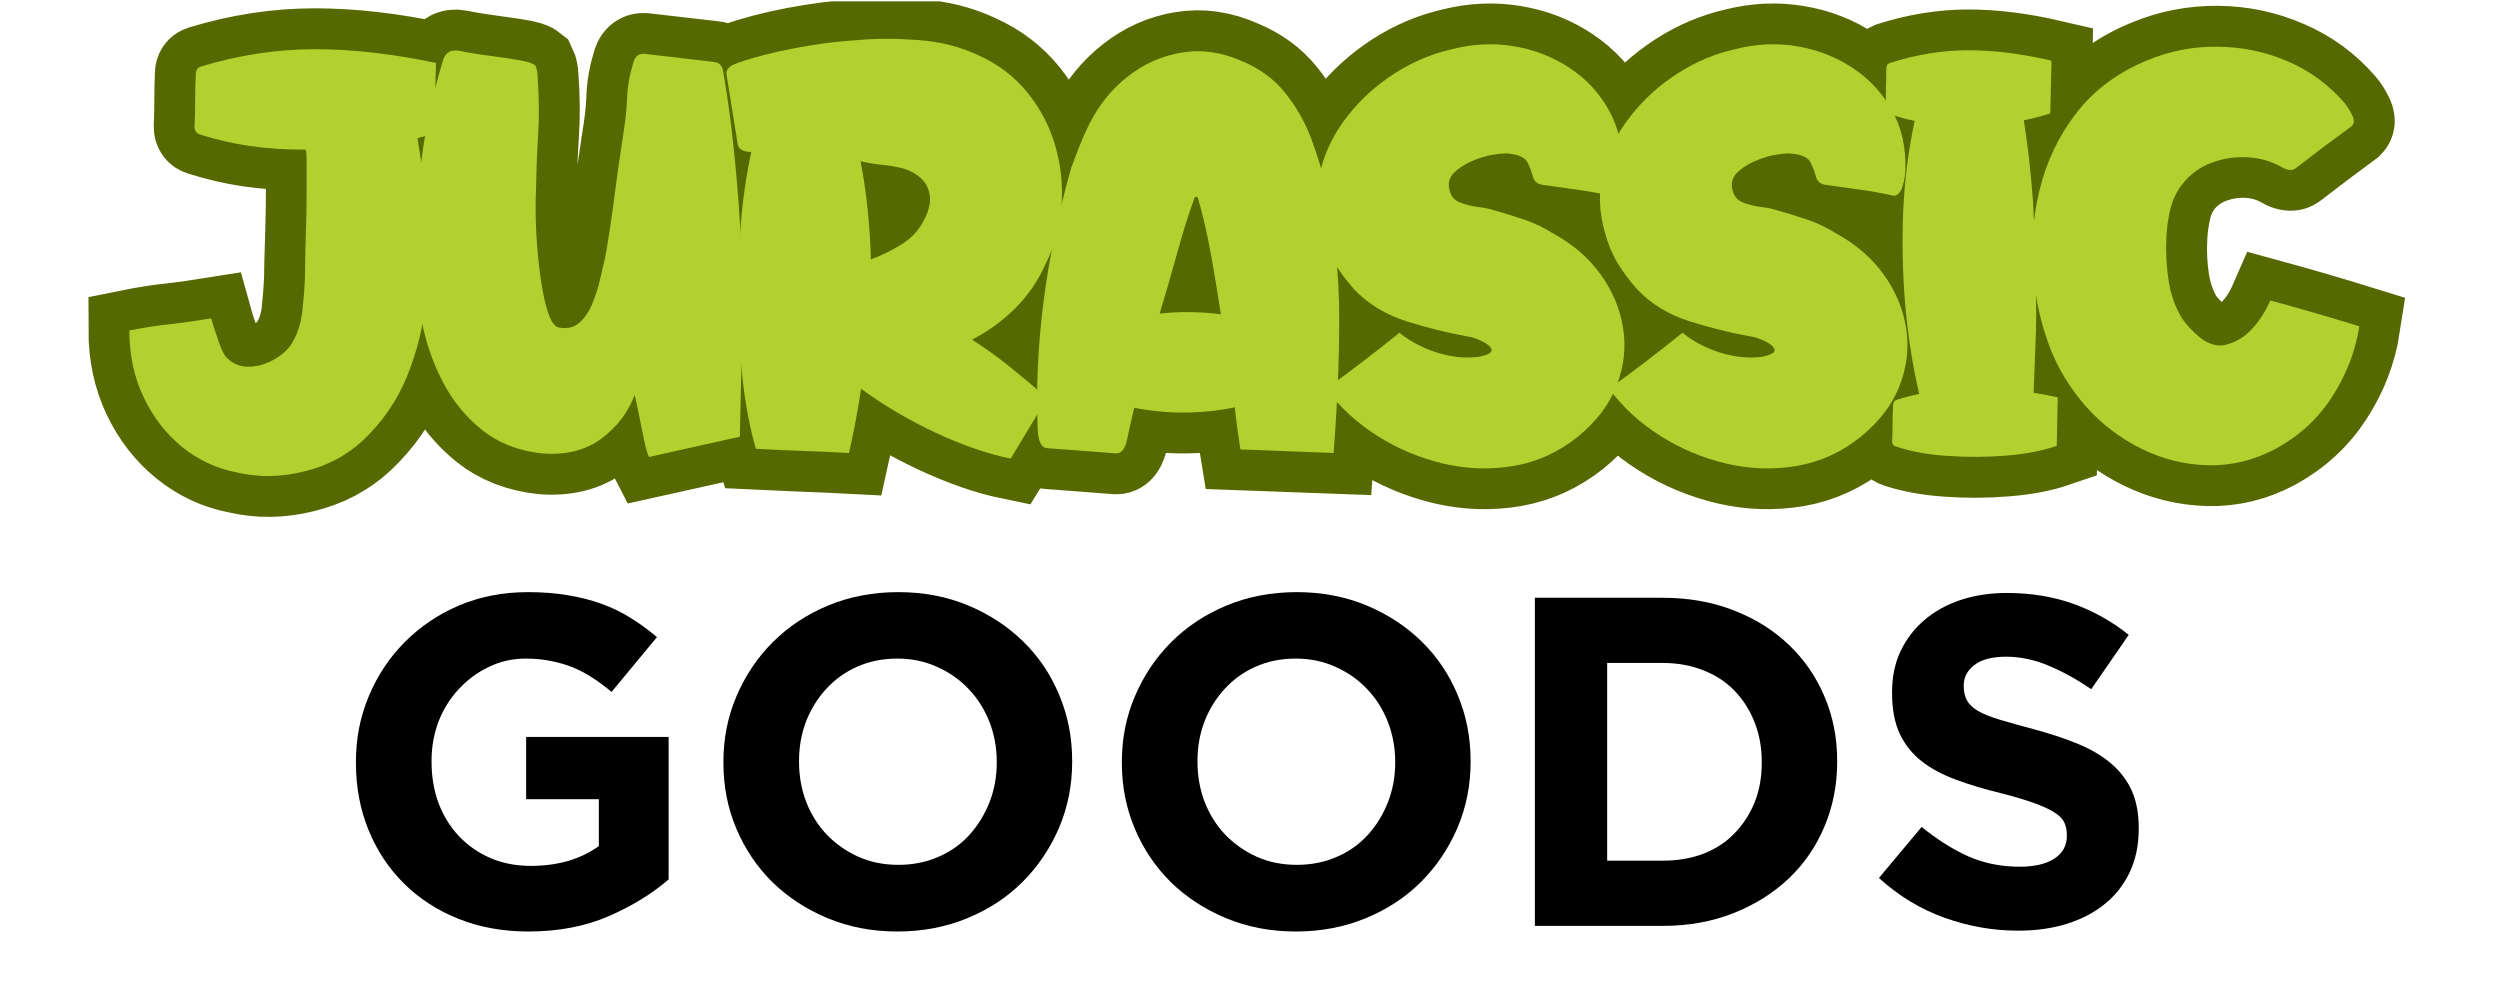
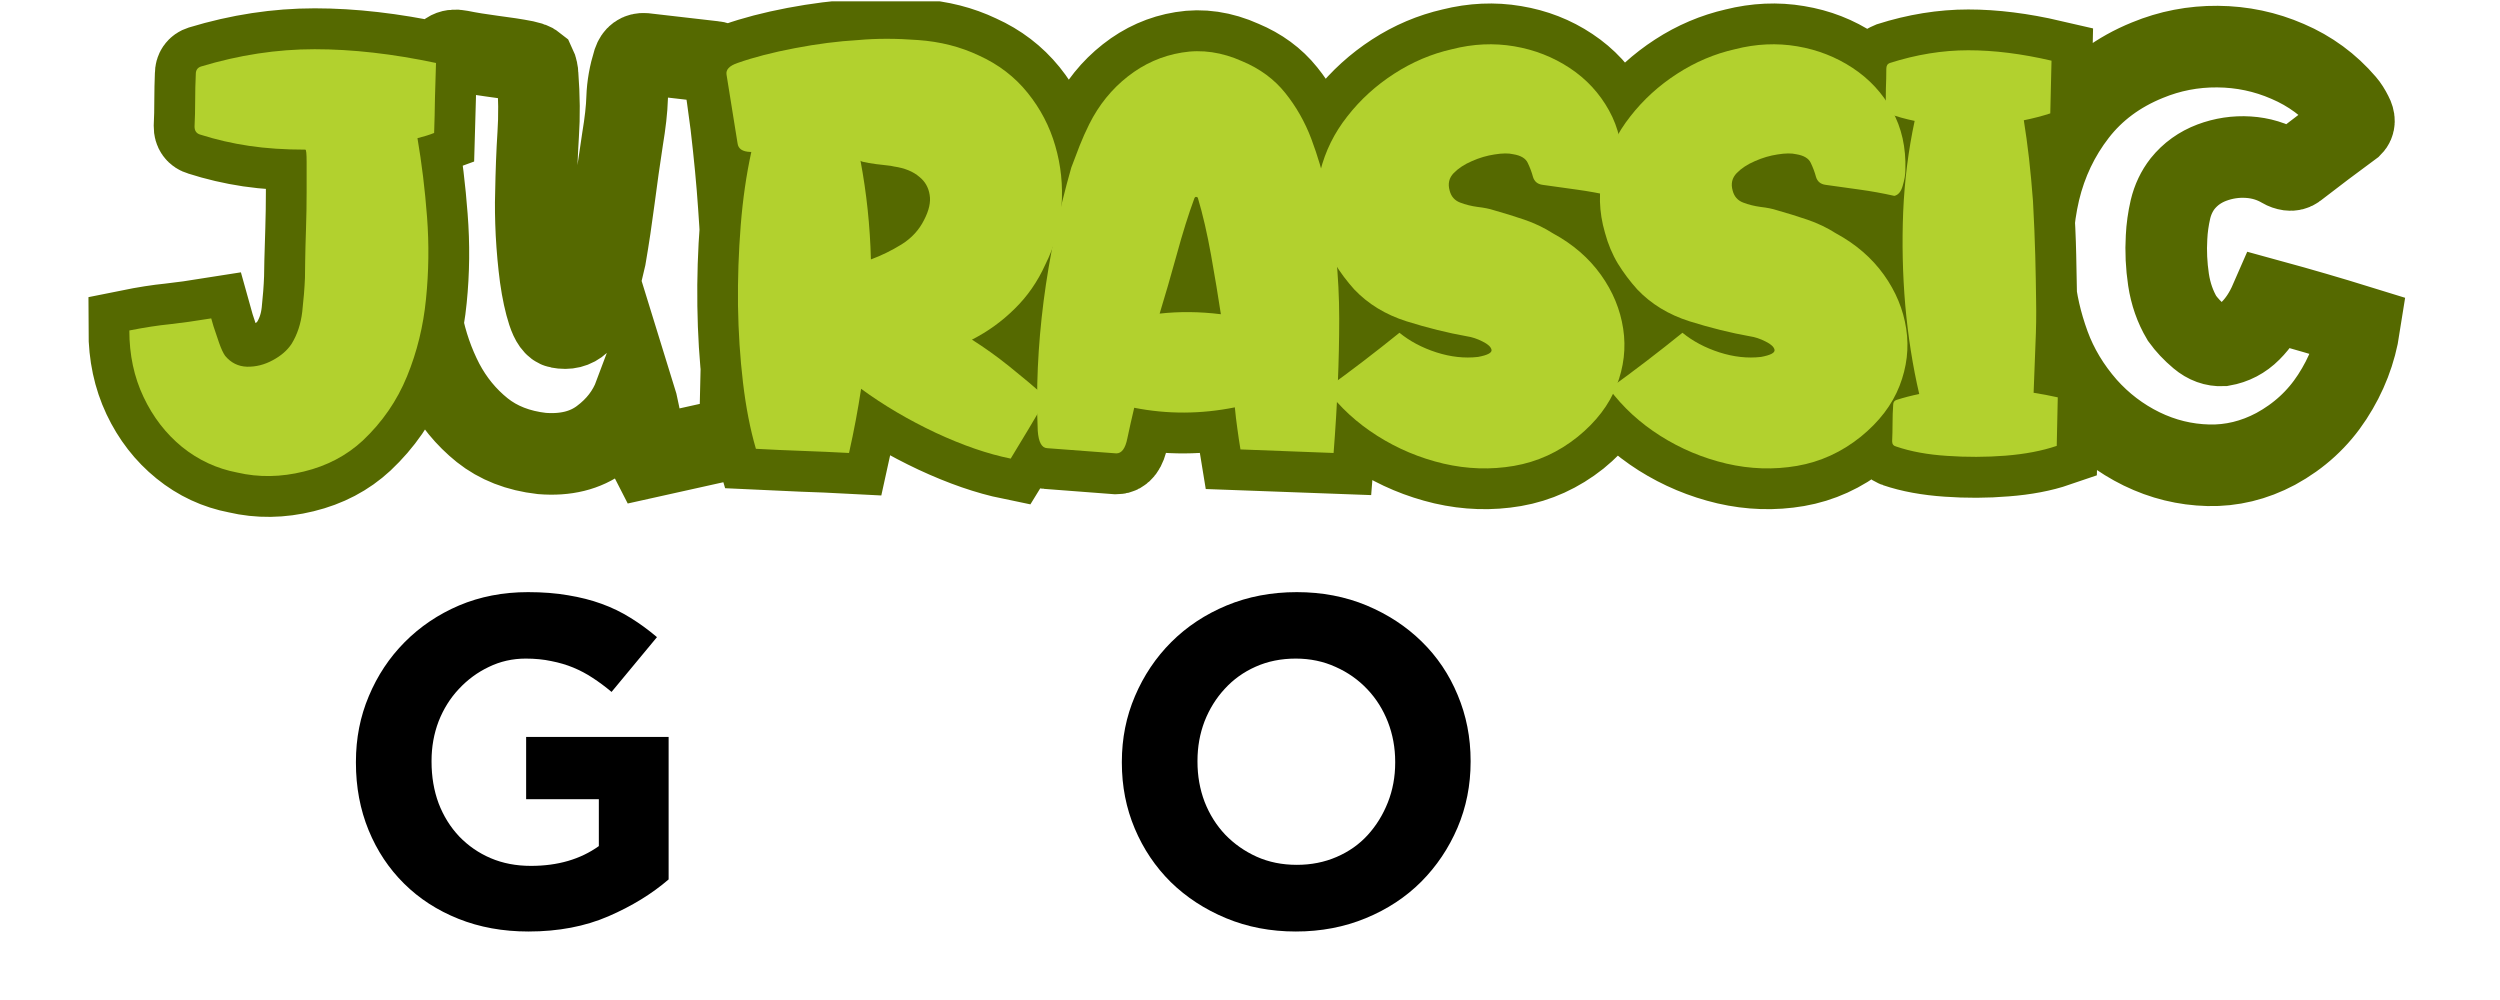
<svg xmlns="http://www.w3.org/2000/svg" version="1.0" preserveAspectRatio="xMidYMid meet" height="100" viewBox="0 0 187.5 75" zoomAndPan="magnify" width="250">
  <defs>
    <g />
    <clipPath id="75a7ca7881">
      <path clip-rule="nonzero" d="M 0 0.102 L 187 0.102 L 187 71 L 0 71 Z M 0 0.102" />
    </clipPath>
  </defs>
  <g clip-path="url(#75a7ca7881)">
    <path stroke-miterlimit="4" stroke-opacity="1" stroke-width="1.695" stroke="#556900" d="M 1.391 1.996 C 2.184 1.755 2.972 1.635 3.756 1.635 C 4.539 1.635 5.379 1.732 6.276 1.923 C 6.267 2.163 6.262 2.406 6.258 2.649 C 6.254 2.894 6.248 3.136 6.24 3.376 C 6.136 3.415 6.021 3.451 5.892 3.485 C 5.979 4.004 6.045 4.549 6.088 5.122 C 6.133 5.694 6.127 6.262 6.07 6.827 C 6.015 7.39 5.884 7.925 5.674 8.435 C 5.468 8.944 5.16 9.388 4.752 9.772 C 4.416 10.084 4.01 10.297 3.533 10.413 C 3.059 10.53 2.597 10.537 2.148 10.431 C 1.723 10.35 1.342 10.173 1.002 9.897 C 0.662 9.622 0.394 9.276 0.197 8.86 C 0.001 8.444 -0.097 7.984 -0.097 7.481 C 0.224 7.416 0.504 7.373 0.744 7.349 C 0.984 7.323 1.272 7.283 1.609 7.229 C 1.609 7.229 1.624 7.283 1.655 7.39 C 1.689 7.497 1.727 7.613 1.77 7.738 C 1.814 7.862 1.857 7.951 1.896 8.008 C 2.017 8.153 2.169 8.226 2.352 8.231 C 2.536 8.234 2.714 8.191 2.886 8.099 C 3.058 8.007 3.188 7.893 3.275 7.756 C 3.396 7.564 3.471 7.342 3.498 7.091 C 3.525 6.839 3.543 6.604 3.551 6.388 C 3.551 6.349 3.552 6.235 3.557 6.048 C 3.562 5.859 3.57 5.634 3.577 5.374 C 3.585 5.114 3.589 4.859 3.589 4.607 C 3.589 4.355 3.589 4.145 3.589 3.977 C 3.589 3.808 3.581 3.725 3.565 3.725 C 3.131 3.725 2.741 3.699 2.393 3.648 C 2.046 3.596 1.708 3.517 1.379 3.411 C 1.299 3.388 1.259 3.332 1.259 3.244 C 1.268 3.068 1.271 2.888 1.271 2.705 C 1.271 2.519 1.276 2.335 1.283 2.151 C 1.283 2.071 1.32 2.019 1.391 1.996 Z M 12.239 2.081 C 12.273 2.256 12.303 2.442 12.33 2.637 C 12.357 2.833 12.383 3.024 12.407 3.209 C 12.479 3.824 12.533 4.386 12.567 4.893 C 12.605 5.401 12.628 5.898 12.635 6.381 C 12.643 6.866 12.641 7.375 12.629 7.908 C 12.618 8.439 12.604 9.034 12.588 9.689 L 10.705 10.108 C 10.671 10.044 10.637 9.924 10.602 9.748 C 10.566 9.572 10.531 9.395 10.494 9.215 C 10.458 9.035 10.428 8.905 10.403 8.825 C 10.268 9.185 10.036 9.486 9.708 9.73 C 9.38 9.975 8.968 10.076 8.473 10.036 C 7.983 9.98 7.571 9.819 7.236 9.552 C 6.9 9.282 6.63 8.952 6.424 8.562 C 6.221 8.169 6.076 7.751 5.988 7.308 C 5.899 6.862 5.856 6.428 5.856 6.004 C 5.848 5.309 5.889 4.617 5.976 3.929 C 6.064 3.24 6.208 2.567 6.407 1.911 C 6.456 1.712 6.576 1.632 6.767 1.671 C 6.968 1.712 7.195 1.749 7.447 1.782 C 7.699 1.814 7.924 1.848 8.123 1.887 C 8.164 1.896 8.202 1.906 8.238 1.917 C 8.275 1.928 8.309 1.947 8.341 1.973 C 8.356 2.004 8.368 2.038 8.375 2.076 C 8.383 2.11 8.387 2.144 8.387 2.175 C 8.421 2.624 8.424 3.035 8.399 3.408 C 8.375 3.779 8.36 4.189 8.352 4.636 C 8.344 4.876 8.348 5.152 8.363 5.465 C 8.38 5.775 8.407 6.077 8.446 6.371 C 8.487 6.662 8.54 6.905 8.604 7.102 C 8.668 7.298 8.744 7.403 8.833 7.419 C 9.008 7.453 9.152 7.417 9.264 7.313 C 9.376 7.208 9.466 7.07 9.533 6.897 C 9.601 6.725 9.654 6.553 9.694 6.381 C 9.734 6.21 9.768 6.069 9.794 5.957 C 9.864 5.549 9.925 5.14 9.978 4.732 C 10.031 4.324 10.088 3.916 10.151 3.508 C 10.207 3.172 10.24 2.884 10.247 2.644 C 10.255 2.404 10.299 2.156 10.379 1.899 C 10.42 1.78 10.496 1.725 10.608 1.733 L 12.049 1.899 C 12.153 1.907 12.217 1.967 12.239 2.081 Z M 18.937 6.112 C 18.776 6.464 18.564 6.77 18.3 7.03 C 18.037 7.289 17.741 7.502 17.413 7.671 C 17.677 7.839 17.937 8.025 18.192 8.231 C 18.449 8.434 18.708 8.652 18.971 8.884 C 18.845 9.101 18.719 9.314 18.594 9.523 C 18.47 9.729 18.345 9.936 18.216 10.144 C 17.743 10.047 17.225 9.868 16.66 9.605 C 16.098 9.341 15.58 9.037 15.107 8.694 C 15.043 9.117 14.959 9.561 14.856 10.024 C 14.536 10.007 14.213 9.994 13.889 9.983 C 13.566 9.971 13.245 9.957 12.924 9.941 C 12.803 9.534 12.713 9.074 12.653 8.562 C 12.593 8.048 12.561 7.513 12.553 6.959 C 12.545 6.402 12.563 5.851 12.605 5.304 C 12.651 4.755 12.724 4.244 12.828 3.771 C 12.82 3.771 12.814 3.771 12.811 3.771 C 12.806 3.771 12.804 3.771 12.804 3.771 C 12.644 3.764 12.556 3.704 12.541 3.593 L 12.313 2.163 C 12.297 2.059 12.374 1.979 12.541 1.923 C 12.877 1.804 13.274 1.7 13.734 1.612 C 14.195 1.525 14.633 1.469 15.049 1.446 C 15.424 1.412 15.838 1.412 16.294 1.446 C 16.751 1.476 17.172 1.584 17.557 1.767 C 17.965 1.951 18.302 2.209 18.571 2.541 C 18.838 2.873 19.03 3.241 19.144 3.646 C 19.261 4.049 19.303 4.466 19.271 4.893 C 19.24 5.321 19.128 5.728 18.937 6.112 Z M 16.32 4.287 C 16.191 4.176 16.016 4.105 15.793 4.073 C 15.767 4.063 15.699 4.053 15.587 4.041 C 15.477 4.029 15.368 4.016 15.263 4 C 15.159 3.984 15.104 3.968 15.096 3.953 C 15.225 4.625 15.296 5.309 15.313 6.004 C 15.527 5.924 15.738 5.821 15.946 5.693 C 16.154 5.564 16.311 5.397 16.417 5.19 C 16.52 4.989 16.559 4.811 16.534 4.66 C 16.51 4.507 16.439 4.383 16.32 4.287 Z M 23.029 1.887 C 23.396 2.04 23.695 2.259 23.923 2.544 C 24.151 2.827 24.331 3.145 24.462 3.496 C 24.595 3.848 24.701 4.204 24.781 4.566 C 24.957 5.476 25.045 6.365 25.045 7.234 C 25.045 8.102 25.005 9.031 24.925 10.024 L 22.991 9.953 C 22.967 9.808 22.946 9.664 22.926 9.519 C 22.907 9.376 22.888 9.227 22.871 9.077 C 22.168 9.22 21.473 9.224 20.785 9.089 C 20.729 9.319 20.681 9.531 20.642 9.725 C 20.601 9.932 20.524 10.036 20.413 10.036 L 18.971 9.926 C 18.86 9.919 18.797 9.8 18.781 9.569 C 18.74 8.705 18.78 7.805 18.899 6.874 C 19.02 5.942 19.211 5.017 19.475 4.097 C 19.532 3.944 19.59 3.792 19.649 3.639 C 19.709 3.488 19.775 3.34 19.848 3.198 C 20.049 2.797 20.317 2.465 20.653 2.201 C 20.989 1.936 21.363 1.769 21.775 1.703 C 22.187 1.635 22.605 1.696 23.029 1.887 Z M 21.313 7.132 C 21.721 7.083 22.144 7.087 22.584 7.143 C 22.527 6.776 22.459 6.367 22.379 5.916 C 22.301 5.463 22.209 5.064 22.104 4.72 C 22.072 4.695 22.049 4.7 22.034 4.732 C 21.912 5.06 21.789 5.451 21.663 5.904 C 21.541 6.355 21.423 6.764 21.313 7.132 Z M 29.486 5.465 C 29.902 5.688 30.233 5.973 30.478 6.323 C 30.727 6.671 30.881 7.045 30.941 7.445 C 31.002 7.843 30.957 8.239 30.804 8.632 C 30.651 9.025 30.384 9.377 30.001 9.689 C 29.601 10.007 29.158 10.209 28.674 10.293 C 28.19 10.376 27.702 10.361 27.209 10.247 C 26.717 10.131 26.259 9.939 25.835 9.672 C 25.411 9.403 25.056 9.076 24.769 8.694 C 25.289 8.316 25.796 7.928 26.292 7.527 C 26.509 7.704 26.764 7.84 27.06 7.937 C 27.356 8.034 27.644 8.064 27.925 8.032 C 28.124 7.993 28.217 7.943 28.205 7.882 C 28.194 7.822 28.131 7.763 28.018 7.709 C 27.906 7.653 27.799 7.616 27.695 7.601 C 27.295 7.528 26.877 7.424 26.442 7.29 C 26.006 7.153 25.645 6.932 25.358 6.628 C 25.205 6.46 25.071 6.281 24.953 6.089 C 24.838 5.895 24.749 5.683 24.684 5.453 C 24.557 5.011 24.545 4.583 24.649 4.167 C 24.752 3.751 24.94 3.371 25.211 3.028 C 25.484 2.684 25.809 2.389 26.183 2.146 C 26.561 1.901 26.961 1.732 27.385 1.635 C 27.824 1.525 28.256 1.505 28.68 1.577 C 29.104 1.647 29.487 1.796 29.831 2.026 C 30.175 2.254 30.447 2.549 30.646 2.91 C 30.847 3.269 30.939 3.68 30.924 4.144 C 30.924 4.239 30.906 4.349 30.868 4.475 C 30.833 4.598 30.776 4.667 30.696 4.682 C 30.456 4.628 30.217 4.585 29.981 4.554 C 29.747 4.52 29.509 4.489 29.268 4.457 C 29.166 4.439 29.099 4.383 29.069 4.287 C 29.042 4.191 29.006 4.096 28.961 4 C 28.918 3.904 28.816 3.845 28.656 3.821 C 28.561 3.796 28.433 3.796 28.273 3.821 C 28.113 3.845 27.954 3.89 27.798 3.958 C 27.642 4.026 27.515 4.109 27.42 4.211 C 27.324 4.31 27.296 4.432 27.335 4.577 C 27.368 4.696 27.441 4.779 27.552 4.823 C 27.664 4.866 27.785 4.896 27.918 4.911 C 28.051 4.927 28.165 4.951 28.261 4.984 C 28.468 5.041 28.677 5.106 28.888 5.178 C 29.101 5.248 29.3 5.344 29.486 5.465 Z M 35.365 5.465 C 35.782 5.688 36.113 5.973 36.358 6.323 C 36.606 6.671 36.761 7.045 36.822 7.445 C 36.882 7.843 36.837 8.239 36.684 8.632 C 36.532 9.025 36.264 9.377 35.881 9.689 C 35.481 10.007 35.038 10.209 34.553 10.293 C 34.07 10.376 33.582 10.361 33.089 10.247 C 32.597 10.131 32.139 9.939 31.715 9.672 C 31.291 9.403 30.936 9.076 30.649 8.694 C 31.169 8.316 31.676 7.928 32.172 7.527 C 32.389 7.704 32.645 7.84 32.94 7.937 C 33.237 8.034 33.524 8.064 33.804 8.032 C 34.004 7.993 34.097 7.943 34.085 7.882 C 34.073 7.822 34.011 7.763 33.898 7.709 C 33.786 7.653 33.679 7.616 33.575 7.601 C 33.175 7.528 32.757 7.424 32.321 7.29 C 31.886 7.153 31.525 6.932 31.238 6.628 C 31.085 6.46 30.95 6.281 30.833 6.089 C 30.719 5.895 30.629 5.683 30.564 5.453 C 30.437 5.011 30.425 4.583 30.529 4.167 C 30.632 3.751 30.819 3.371 31.091 3.028 C 31.365 2.684 31.689 2.389 32.064 2.146 C 32.441 1.901 32.842 1.732 33.265 1.635 C 33.704 1.525 34.136 1.505 34.56 1.577 C 34.984 1.647 35.367 1.796 35.711 2.026 C 36.055 2.254 36.326 2.549 36.526 2.91 C 36.726 3.269 36.819 3.68 36.804 4.144 C 36.804 4.239 36.786 4.349 36.748 4.475 C 36.713 4.598 36.656 4.667 36.576 4.682 C 36.336 4.628 36.097 4.585 35.861 4.554 C 35.626 4.52 35.389 4.489 35.149 4.457 C 35.045 4.439 34.979 4.383 34.95 4.287 C 34.922 4.191 34.886 4.096 34.841 4 C 34.798 3.904 34.696 3.845 34.536 3.821 C 34.441 3.796 34.313 3.796 34.153 3.821 C 33.993 3.845 33.834 3.89 33.678 3.958 C 33.522 4.026 33.396 4.109 33.3 4.211 C 33.204 4.31 33.176 4.432 33.215 4.577 C 33.248 4.696 33.321 4.779 33.432 4.823 C 33.543 4.866 33.665 4.896 33.798 4.911 C 33.931 4.927 34.045 4.951 34.141 4.984 C 34.348 5.041 34.557 5.106 34.768 5.178 C 34.981 5.248 35.18 5.344 35.365 5.465 Z M 39.455 4.791 C 39.481 5.215 39.498 5.592 39.505 5.925 C 39.513 6.257 39.519 6.57 39.523 6.862 C 39.527 7.153 39.523 7.452 39.512 7.756 C 39.5 8.061 39.485 8.401 39.467 8.775 C 39.635 8.799 39.803 8.831 39.972 8.872 L 39.948 9.88 C 39.645 9.984 39.291 10.051 38.887 10.082 C 38.483 10.116 38.079 10.117 37.674 10.088 C 37.27 10.06 36.916 9.996 36.611 9.892 C 36.556 9.875 36.528 9.84 36.528 9.783 C 36.537 9.656 36.54 9.529 36.54 9.403 C 36.54 9.274 36.545 9.148 36.552 9.027 C 36.552 8.973 36.577 8.936 36.626 8.919 C 36.776 8.872 36.931 8.832 37.091 8.799 C 36.957 8.214 36.861 7.602 36.804 6.959 C 36.748 6.314 36.733 5.666 36.76 5.014 C 36.789 4.361 36.868 3.731 36.998 3.124 C 36.804 3.085 36.628 3.038 36.468 2.98 C 36.42 2.965 36.397 2.925 36.397 2.86 C 36.397 2.724 36.398 2.587 36.403 2.453 C 36.407 2.317 36.408 2.18 36.408 2.043 C 36.408 1.98 36.432 1.94 36.479 1.923 C 37.032 1.747 37.576 1.659 38.11 1.659 C 38.648 1.659 39.224 1.732 39.84 1.875 L 39.816 2.968 C 39.648 3.024 39.464 3.071 39.265 3.112 C 39.304 3.36 39.34 3.625 39.371 3.907 C 39.403 4.186 39.432 4.48 39.455 4.791 Z M 43.392 7.791 C 43.617 7.752 43.811 7.651 43.975 7.486 C 44.14 7.323 44.277 7.113 44.389 6.856 C 45.003 7.024 45.62 7.204 46.237 7.395 C 46.157 7.915 45.969 8.404 45.672 8.86 C 45.377 9.315 44.985 9.675 44.497 9.941 C 44.048 10.18 43.58 10.293 43.097 10.281 C 42.614 10.269 42.152 10.156 41.711 9.941 C 41.271 9.725 40.887 9.433 40.559 9.065 C 40.216 8.673 39.96 8.247 39.792 7.788 C 39.624 7.327 39.52 6.873 39.481 6.422 C 39.409 5.8 39.445 5.187 39.586 4.583 C 39.731 3.978 39.989 3.436 40.36 2.958 C 40.733 2.477 41.224 2.112 41.831 1.865 C 42.296 1.673 42.782 1.579 43.289 1.583 C 43.798 1.587 44.283 1.689 44.746 1.891 C 45.211 2.09 45.607 2.381 45.935 2.764 C 45.984 2.82 46.034 2.898 46.084 2.998 C 46.137 3.097 46.135 3.176 46.079 3.232 C 45.688 3.519 45.301 3.811 44.916 4.109 C 44.877 4.139 44.831 4.151 44.778 4.144 C 44.725 4.136 44.68 4.12 44.641 4.097 C 44.423 3.968 44.185 3.896 43.926 3.88 C 43.666 3.864 43.414 3.902 43.169 3.994 C 42.926 4.086 42.723 4.231 42.563 4.43 C 42.444 4.583 42.36 4.759 42.311 4.961 C 42.265 5.16 42.238 5.355 42.229 5.547 C 42.212 5.836 42.226 6.129 42.27 6.426 C 42.315 6.721 42.408 6.988 42.551 7.229 C 42.648 7.363 42.769 7.493 42.918 7.618 C 43.066 7.742 43.224 7.799 43.392 7.791 Z M 43.392 7.791" stroke-linejoin="miter" fill="none" transform="matrix(3.61, 0, 0, 3.61, 10.044, -2.219)" stroke-linecap="butt" />
  </g>
  <g fill-opacity="1" fill="#b2d12e">
    <g transform="translate(10.044, 33.879)">
      <g>
        <path d="M 5.031 -28.891 C 7.883 -29.754 10.723 -30.188 13.547 -30.188 C 16.379 -30.188 19.414 -29.844 22.656 -29.156 C 22.625 -28.281 22.598 -27.398 22.578 -26.516 C 22.566 -25.641 22.547 -24.77 22.516 -23.906 C 22.141 -23.758 21.723 -23.629 21.266 -23.516 C 21.586 -21.641 21.828 -19.672 21.984 -17.609 C 22.141 -15.547 22.113 -13.492 21.906 -11.453 C 21.707 -9.422 21.234 -7.488 20.484 -5.656 C 19.734 -3.82 18.625 -2.211 17.156 -0.828 C 15.938 0.297 14.469 1.066 12.75 1.484 C 11.031 1.91 9.363 1.938 7.75 1.562 C 6.219 1.27 4.836 0.629 3.609 -0.359 C 2.391 -1.359 1.426 -2.609 0.719 -4.109 C 0.008 -5.609 -0.344 -7.27 -0.344 -9.094 C 0.812 -9.32 1.82 -9.477 2.688 -9.562 C 3.551 -9.656 4.586 -9.801 5.797 -10 C 5.797 -10 5.852 -9.801 5.969 -9.406 C 6.094 -9.02 6.234 -8.602 6.391 -8.156 C 6.547 -7.719 6.695 -7.395 6.844 -7.188 C 7.281 -6.664 7.828 -6.395 8.484 -6.375 C 9.148 -6.363 9.789 -6.523 10.406 -6.859 C 11.031 -7.191 11.504 -7.602 11.828 -8.094 C 12.254 -8.789 12.52 -9.594 12.625 -10.5 C 12.727 -11.414 12.797 -12.258 12.828 -13.031 C 12.828 -13.176 12.832 -13.586 12.844 -14.266 C 12.852 -14.953 12.875 -15.766 12.906 -16.703 C 12.938 -17.641 12.953 -18.562 12.953 -19.469 C 12.953 -20.375 12.953 -21.129 12.953 -21.734 C 12.953 -22.348 12.922 -22.656 12.859 -22.656 C 11.305 -22.656 9.898 -22.75 8.641 -22.938 C 7.379 -23.125 6.16 -23.406 4.984 -23.781 C 4.691 -23.863 4.547 -24.066 4.547 -24.391 C 4.578 -25.023 4.594 -25.672 4.594 -26.328 C 4.594 -26.992 4.609 -27.66 4.641 -28.328 C 4.641 -28.617 4.77 -28.805 5.031 -28.891 Z M 5.031 -28.891" />
      </g>
    </g>
  </g>
  <g fill-opacity="1" fill="#b2d12e">
    <g transform="translate(30.707, 33.879)">
      <g>
-         <path d="M 23.516 -28.594 C 23.629 -27.957 23.738 -27.285 23.844 -26.578 C 23.945 -25.867 24.039 -25.18 24.125 -24.516 C 24.383 -22.297 24.578 -20.266 24.703 -18.422 C 24.836 -16.586 24.914 -14.797 24.938 -13.047 C 24.969 -11.305 24.961 -9.473 24.922 -7.547 C 24.879 -5.629 24.832 -3.488 24.781 -1.125 L 17.969 0.391 C 17.852 0.16 17.727 -0.27 17.594 -0.906 C 17.469 -1.539 17.336 -2.18 17.203 -2.828 C 17.078 -3.484 16.973 -3.957 16.891 -4.25 C 16.398 -2.945 15.562 -1.852 14.375 -0.969 C 13.195 -0.094 11.711 0.27 9.922 0.125 C 8.16 -0.07 6.672 -0.656 5.453 -1.625 C 4.242 -2.594 3.27 -3.781 2.531 -5.188 C 1.789 -6.602 1.258 -8.113 0.938 -9.719 C 0.625 -11.32 0.469 -12.891 0.469 -14.422 C 0.445 -16.93 0.594 -19.426 0.906 -21.906 C 1.227 -24.395 1.75 -26.82 2.469 -29.188 C 2.645 -29.914 3.078 -30.207 3.766 -30.062 C 4.484 -29.914 5.297 -29.785 6.203 -29.672 C 7.117 -29.555 7.938 -29.426 8.656 -29.281 C 8.801 -29.25 8.938 -29.211 9.062 -29.172 C 9.195 -29.129 9.32 -29.062 9.438 -28.969 C 9.5 -28.852 9.539 -28.727 9.562 -28.594 C 9.594 -28.469 9.609 -28.348 9.609 -28.234 C 9.723 -26.617 9.738 -25.141 9.656 -23.797 C 9.57 -22.453 9.516 -20.973 9.484 -19.359 C 9.453 -18.492 9.461 -17.5 9.516 -16.375 C 9.578 -15.25 9.68 -14.156 9.828 -13.094 C 9.973 -12.039 10.16 -11.16 10.391 -10.453 C 10.617 -9.754 10.895 -9.375 11.219 -9.312 C 11.852 -9.195 12.375 -9.328 12.781 -9.703 C 13.188 -10.078 13.508 -10.57 13.75 -11.188 C 14 -11.812 14.191 -12.43 14.328 -13.047 C 14.473 -13.672 14.594 -14.188 14.688 -14.594 C 14.945 -16.07 15.172 -17.547 15.359 -19.016 C 15.547 -20.484 15.754 -21.957 15.984 -23.438 C 16.18 -24.645 16.297 -25.68 16.328 -26.547 C 16.359 -27.41 16.52 -28.305 16.812 -29.234 C 16.945 -29.672 17.219 -29.875 17.625 -29.844 L 22.828 -29.234 C 23.203 -29.203 23.43 -28.988 23.516 -28.594 Z M 23.516 -28.594" />
-       </g>
+         </g>
    </g>
  </g>
  <g fill-opacity="1" fill="#b2d12e">
    <g transform="translate(54.099, 33.879)">
      <g>
        <path d="M 24.297 -14.031 C 23.723 -12.758 22.957 -11.656 22 -10.719 C 21.051 -9.781 19.984 -9.008 18.797 -8.406 C 19.754 -7.801 20.691 -7.129 21.609 -6.391 C 22.535 -5.648 23.473 -4.863 24.422 -4.031 C 23.961 -3.25 23.508 -2.484 23.062 -1.734 C 22.613 -0.984 22.16 -0.234 21.703 0.516 C 19.992 0.172 18.117 -0.473 16.078 -1.422 C 14.047 -2.379 12.18 -3.477 10.484 -4.719 C 10.254 -3.188 9.953 -1.582 9.578 0.094 C 8.422 0.031 7.254 -0.02 6.078 -0.062 C 4.91 -0.102 3.75 -0.156 2.594 -0.219 C 2.164 -1.688 1.844 -3.344 1.625 -5.188 C 1.406 -7.039 1.281 -8.969 1.25 -10.969 C 1.227 -12.977 1.297 -14.973 1.453 -16.953 C 1.609 -18.93 1.875 -20.773 2.25 -22.484 C 2.219 -22.484 2.195 -22.484 2.188 -22.484 C 2.176 -22.484 2.172 -22.484 2.172 -22.484 C 1.586 -22.504 1.27 -22.719 1.219 -23.125 L 0.391 -28.281 C 0.328 -28.656 0.602 -28.945 1.219 -29.156 C 2.426 -29.582 3.859 -29.953 5.516 -30.266 C 7.18 -30.586 8.766 -30.789 10.266 -30.875 C 11.617 -31 13.117 -31 14.766 -30.875 C 16.41 -30.758 17.926 -30.375 19.312 -29.719 C 20.789 -29.051 22.008 -28.117 22.969 -26.922 C 23.938 -25.723 24.629 -24.395 25.047 -22.938 C 25.473 -21.477 25.629 -19.973 25.516 -18.422 C 25.398 -16.879 24.992 -15.414 24.297 -14.031 Z M 14.859 -20.609 C 14.391 -21.016 13.754 -21.273 12.953 -21.391 C 12.867 -21.422 12.625 -21.457 12.219 -21.5 C 11.812 -21.539 11.422 -21.594 11.047 -21.656 C 10.672 -21.719 10.469 -21.773 10.438 -21.828 C 10.895 -19.398 11.156 -16.93 11.219 -14.422 C 12 -14.711 12.766 -15.086 13.516 -15.547 C 14.266 -16.016 14.828 -16.625 15.203 -17.375 C 15.578 -18.094 15.719 -18.723 15.625 -19.266 C 15.539 -19.816 15.285 -20.266 14.859 -20.609 Z M 14.859 -20.609" />
      </g>
    </g>
  </g>
  <g fill-opacity="1" fill="#b2d12e">
    <g transform="translate(77.535, 33.879)">
      <g>
        <path d="M 15.641 -29.281 C 16.961 -28.727 18.035 -27.938 18.859 -26.906 C 19.68 -25.883 20.332 -24.738 20.812 -23.469 C 21.289 -22.195 21.672 -20.914 21.953 -19.625 C 22.586 -16.332 22.906 -13.117 22.906 -9.984 C 22.906 -6.848 22.766 -3.488 22.484 0.094 L 15.5 -0.172 C 15.414 -0.691 15.336 -1.211 15.266 -1.734 C 15.191 -2.254 15.129 -2.785 15.078 -3.328 C 12.535 -2.816 10.02 -2.805 7.531 -3.297 C 7.332 -2.453 7.16 -1.688 7.016 -1 C 6.867 -0.25 6.594 0.125 6.188 0.125 L 1 -0.266 C 0.594 -0.285 0.359 -0.719 0.297 -1.562 C 0.16 -4.676 0.305 -7.914 0.734 -11.281 C 1.172 -14.645 1.863 -17.988 2.812 -21.312 C 3.02 -21.852 3.227 -22.398 3.438 -22.953 C 3.656 -23.504 3.895 -24.039 4.156 -24.562 C 4.875 -26 5.836 -27.191 7.047 -28.141 C 8.266 -29.098 9.617 -29.695 11.109 -29.938 C 12.598 -30.188 14.109 -29.969 15.641 -29.281 Z M 9.438 -10.359 C 10.914 -10.523 12.445 -10.508 14.031 -10.312 C 13.832 -11.633 13.586 -13.109 13.297 -14.734 C 13.004 -16.367 12.672 -17.812 12.297 -19.062 C 12.18 -19.145 12.098 -19.129 12.047 -19.016 C 11.609 -17.828 11.164 -16.414 10.719 -14.781 C 10.27 -13.156 9.844 -11.68 9.438 -10.359 Z M 9.438 -10.359" />
      </g>
    </g>
  </g>
  <g fill-opacity="1" fill="#b2d12e">
    <g transform="translate(98.631, 33.879)">
      <g>
        <path d="M 17.844 -16.375 C 19.344 -15.562 20.539 -14.523 21.438 -13.266 C 22.332 -12.016 22.891 -10.664 23.109 -9.219 C 23.328 -7.781 23.16 -6.352 22.609 -4.938 C 22.055 -3.52 21.086 -2.25 19.703 -1.125 C 18.266 0.031 16.672 0.758 14.922 1.062 C 13.172 1.363 11.406 1.305 9.625 0.891 C 7.852 0.473 6.203 -0.219 4.672 -1.188 C 3.141 -2.156 1.859 -3.332 0.828 -4.719 C 2.703 -6.07 4.535 -7.473 6.328 -8.922 C 7.109 -8.285 8.031 -7.797 9.094 -7.453 C 10.164 -7.109 11.207 -6.992 12.219 -7.109 C 12.938 -7.242 13.273 -7.422 13.234 -7.641 C 13.191 -7.859 12.969 -8.066 12.562 -8.266 C 12.156 -8.473 11.766 -8.602 11.391 -8.656 C 9.941 -8.914 8.43 -9.289 6.859 -9.781 C 5.285 -10.281 3.977 -11.078 2.938 -12.172 C 2.395 -12.773 1.91 -13.422 1.484 -14.109 C 1.066 -14.805 0.742 -15.578 0.516 -16.422 C 0.055 -18.004 0.016 -19.547 0.391 -21.047 C 0.766 -22.547 1.441 -23.914 2.422 -25.156 C 3.398 -26.406 4.566 -27.469 5.922 -28.344 C 7.285 -29.227 8.734 -29.844 10.266 -30.188 C 11.848 -30.594 13.406 -30.664 14.938 -30.406 C 16.469 -30.145 17.852 -29.602 19.094 -28.781 C 20.344 -27.957 21.328 -26.895 22.047 -25.594 C 22.766 -24.301 23.098 -22.816 23.047 -21.141 C 23.047 -20.785 22.977 -20.383 22.844 -19.938 C 22.719 -19.5 22.508 -19.25 22.219 -19.188 C 21.352 -19.383 20.492 -19.539 19.641 -19.656 C 18.785 -19.781 17.926 -19.898 17.062 -20.016 C 16.688 -20.066 16.445 -20.266 16.344 -20.609 C 16.25 -20.961 16.117 -21.312 15.953 -21.656 C 15.797 -22 15.43 -22.219 14.859 -22.312 C 14.516 -22.395 14.051 -22.391 13.469 -22.297 C 12.895 -22.211 12.328 -22.047 11.766 -21.797 C 11.203 -21.555 10.742 -21.254 10.391 -20.891 C 10.047 -20.535 9.945 -20.098 10.094 -19.578 C 10.207 -19.141 10.469 -18.844 10.875 -18.688 C 11.281 -18.531 11.719 -18.422 12.188 -18.359 C 12.664 -18.305 13.078 -18.223 13.422 -18.109 C 14.172 -17.898 14.926 -17.664 15.688 -17.406 C 16.457 -17.145 17.176 -16.801 17.844 -16.375 Z M 17.844 -16.375" />
      </g>
    </g>
  </g>
  <g fill-opacity="1" fill="#b2d12e">
    <g transform="translate(119.857, 33.879)">
      <g>
        <path d="M 17.844 -16.375 C 19.344 -15.562 20.539 -14.523 21.438 -13.266 C 22.332 -12.016 22.891 -10.664 23.109 -9.219 C 23.328 -7.781 23.16 -6.352 22.609 -4.938 C 22.055 -3.52 21.086 -2.25 19.703 -1.125 C 18.266 0.031 16.672 0.758 14.922 1.062 C 13.172 1.363 11.406 1.305 9.625 0.891 C 7.852 0.473 6.203 -0.219 4.672 -1.188 C 3.141 -2.156 1.859 -3.332 0.828 -4.719 C 2.703 -6.07 4.535 -7.473 6.328 -8.922 C 7.109 -8.285 8.031 -7.797 9.094 -7.453 C 10.164 -7.109 11.207 -6.992 12.219 -7.109 C 12.938 -7.242 13.273 -7.422 13.234 -7.641 C 13.191 -7.859 12.969 -8.066 12.562 -8.266 C 12.156 -8.473 11.766 -8.602 11.391 -8.656 C 9.941 -8.914 8.43 -9.289 6.859 -9.781 C 5.285 -10.281 3.977 -11.078 2.938 -12.172 C 2.395 -12.773 1.91 -13.422 1.484 -14.109 C 1.066 -14.805 0.742 -15.578 0.516 -16.422 C 0.055 -18.004 0.016 -19.547 0.391 -21.047 C 0.766 -22.547 1.441 -23.914 2.422 -25.156 C 3.398 -26.406 4.566 -27.469 5.922 -28.344 C 7.285 -29.227 8.734 -29.844 10.266 -30.188 C 11.848 -30.594 13.406 -30.664 14.938 -30.406 C 16.469 -30.145 17.852 -29.602 19.094 -28.781 C 20.344 -27.957 21.328 -26.895 22.047 -25.594 C 22.766 -24.301 23.098 -22.816 23.047 -21.141 C 23.047 -20.785 22.977 -20.383 22.844 -19.938 C 22.719 -19.5 22.508 -19.25 22.219 -19.188 C 21.352 -19.383 20.492 -19.539 19.641 -19.656 C 18.785 -19.781 17.926 -19.898 17.062 -20.016 C 16.688 -20.066 16.445 -20.266 16.344 -20.609 C 16.25 -20.961 16.117 -21.312 15.953 -21.656 C 15.797 -22 15.43 -22.219 14.859 -22.312 C 14.516 -22.395 14.051 -22.391 13.469 -22.297 C 12.895 -22.211 12.328 -22.047 11.766 -21.797 C 11.203 -21.555 10.742 -21.254 10.391 -20.891 C 10.047 -20.535 9.945 -20.098 10.094 -19.578 C 10.207 -19.141 10.469 -18.844 10.875 -18.688 C 11.281 -18.531 11.719 -18.422 12.188 -18.359 C 12.664 -18.305 13.078 -18.223 13.422 -18.109 C 14.172 -17.898 14.926 -17.664 15.688 -17.406 C 16.457 -17.145 17.176 -16.801 17.844 -16.375 Z M 17.844 -16.375" />
      </g>
    </g>
  </g>
  <g fill-opacity="1" fill="#b2d12e">
    <g transform="translate(141.083, 33.879)">
      <g>
        <path d="M 11.391 -18.797 C 11.473 -17.266 11.531 -15.898 11.562 -14.703 C 11.594 -13.504 11.613 -12.379 11.625 -11.328 C 11.645 -10.273 11.629 -9.195 11.578 -8.094 C 11.535 -7 11.488 -5.773 11.438 -4.422 C 12.039 -4.328 12.645 -4.211 13.25 -4.078 L 13.172 -0.438 C 12.066 -0.062 10.785 0.18 9.328 0.297 C 7.867 0.41 6.41 0.414 4.953 0.312 C 3.492 0.219 2.219 -0.016 1.125 -0.391 C 0.926 -0.441 0.828 -0.57 0.828 -0.781 C 0.848 -1.238 0.859 -1.695 0.859 -2.156 C 0.859 -2.625 0.875 -3.078 0.906 -3.516 C 0.906 -3.711 0.992 -3.836 1.172 -3.891 C 1.723 -4.066 2.285 -4.211 2.859 -4.328 C 2.367 -6.441 2.02 -8.66 1.812 -10.984 C 1.613 -13.305 1.562 -15.645 1.656 -18 C 1.758 -20.352 2.047 -22.625 2.516 -24.812 C 1.816 -24.957 1.18 -25.133 0.609 -25.344 C 0.43 -25.395 0.344 -25.535 0.344 -25.766 C 0.344 -26.254 0.348 -26.742 0.359 -27.234 C 0.379 -27.734 0.391 -28.227 0.391 -28.719 C 0.391 -28.945 0.477 -29.094 0.656 -29.156 C 2.645 -29.789 4.602 -30.109 6.531 -30.109 C 8.469 -30.109 10.551 -29.848 12.781 -29.328 L 12.688 -25.375 C 12.082 -25.176 11.422 -25.004 10.703 -24.859 C 10.848 -23.961 10.977 -23.008 11.094 -22 C 11.207 -20.988 11.305 -19.922 11.391 -18.797 Z M 11.391 -18.797" />
      </g>
    </g>
  </g>
  <g fill-opacity="1" fill="#b2d12e">
    <g transform="translate(152.259, 33.879)">
      <g>
-         <path d="M 14.422 -7.969 C 15.234 -8.113 15.93 -8.484 16.516 -9.078 C 17.109 -9.672 17.609 -10.426 18.016 -11.344 C 20.242 -10.738 22.469 -10.094 24.688 -9.406 C 24.395 -7.52 23.711 -5.754 22.641 -4.109 C 21.578 -2.461 20.164 -1.164 18.406 -0.219 C 16.789 0.645 15.109 1.055 13.359 1.016 C 11.609 0.973 9.941 0.562 8.359 -0.219 C 6.773 -1 5.391 -2.051 4.203 -3.375 C 2.961 -4.789 2.035 -6.328 1.422 -7.984 C 0.816 -9.648 0.441 -11.289 0.297 -12.906 C 0.035 -15.156 0.164 -17.367 0.688 -19.547 C 1.207 -21.734 2.141 -23.691 3.484 -25.422 C 4.828 -27.148 6.598 -28.461 8.797 -29.359 C 10.461 -30.055 12.211 -30.395 14.047 -30.375 C 15.891 -30.363 17.645 -30 19.312 -29.281 C 20.988 -28.562 22.422 -27.508 23.609 -26.125 C 23.773 -25.914 23.953 -25.629 24.141 -25.266 C 24.328 -24.91 24.32 -24.629 24.125 -24.422 C 22.707 -23.391 21.305 -22.336 19.922 -21.266 C 19.773 -21.148 19.609 -21.109 19.422 -21.141 C 19.234 -21.172 19.066 -21.227 18.922 -21.312 C 18.148 -21.77 17.289 -22.023 16.344 -22.078 C 15.406 -22.141 14.492 -22.004 13.609 -21.672 C 12.734 -21.348 12.008 -20.82 11.438 -20.094 C 11 -19.551 10.691 -18.914 10.516 -18.188 C 10.348 -17.469 10.25 -16.758 10.219 -16.062 C 10.164 -15.031 10.219 -13.977 10.375 -12.906 C 10.531 -11.832 10.867 -10.863 11.391 -10 C 11.734 -9.508 12.172 -9.039 12.703 -8.594 C 13.242 -8.145 13.816 -7.938 14.422 -7.969 Z M 14.422 -7.969" />
-       </g>
+         </g>
    </g>
  </g>
  <g fill-opacity="1" fill="#000000">
    <g transform="translate(24.835, 69.441)">
      <g>
        <path d="M 14.797 0.422 C 12.879 0.422 11.129 0.102 9.547 -0.531 C 7.961 -1.164 6.602 -2.047 5.469 -3.172 C 4.332 -4.297 3.445 -5.629 2.812 -7.172 C 2.176 -8.723 1.859 -10.41 1.859 -12.234 L 1.859 -12.312 C 1.859 -14.062 2.18 -15.703 2.828 -17.234 C 3.473 -18.773 4.367 -20.125 5.516 -21.281 C 6.672 -22.445 8.031 -23.363 9.594 -24.031 C 11.164 -24.695 12.891 -25.031 14.766 -25.031 C 15.867 -25.031 16.867 -24.953 17.766 -24.797 C 18.672 -24.648 19.508 -24.438 20.281 -24.156 C 21.062 -23.875 21.789 -23.52 22.469 -23.094 C 23.145 -22.676 23.801 -22.195 24.438 -21.656 L 21.031 -17.547 C 20.562 -17.941 20.094 -18.289 19.625 -18.594 C 19.156 -18.906 18.664 -19.164 18.156 -19.375 C 17.656 -19.582 17.109 -19.742 16.516 -19.859 C 15.93 -19.984 15.289 -20.047 14.594 -20.047 C 13.602 -20.047 12.68 -19.836 11.828 -19.422 C 10.973 -19.016 10.223 -18.461 9.578 -17.766 C 8.93 -17.078 8.426 -16.27 8.062 -15.344 C 7.707 -14.414 7.531 -13.426 7.531 -12.375 L 7.531 -12.312 C 7.531 -11.188 7.707 -10.145 8.062 -9.188 C 8.426 -8.238 8.941 -7.41 9.609 -6.703 C 10.285 -6.004 11.07 -5.461 11.969 -5.078 C 12.875 -4.691 13.879 -4.5 14.984 -4.5 C 16.992 -4.5 18.691 -4.992 20.078 -5.984 L 20.078 -9.5 L 14.625 -9.5 L 14.625 -14.172 L 25.312 -14.172 L 25.312 -3.484 C 24.051 -2.398 22.547 -1.477 20.797 -0.719 C 19.047 0.039 17.047 0.422 14.797 0.422 Z M 14.797 0.422" />
      </g>
    </g>
  </g>
  <g fill-opacity="1" fill="#000000">
    <g transform="translate(52.397, 69.441)">
      <g>
-         <path d="M 14.906 0.422 C 13.008 0.422 11.266 0.086 9.672 -0.578 C 8.078 -1.242 6.695 -2.145 5.531 -3.281 C 4.375 -4.426 3.473 -5.766 2.828 -7.297 C 2.18 -8.828 1.859 -10.473 1.859 -12.234 L 1.859 -12.312 C 1.859 -14.062 2.188 -15.703 2.844 -17.234 C 3.5 -18.773 4.406 -20.125 5.562 -21.281 C 6.727 -22.445 8.113 -23.363 9.719 -24.031 C 11.32 -24.695 13.078 -25.031 14.984 -25.031 C 16.879 -25.031 18.625 -24.695 20.219 -24.031 C 21.812 -23.363 23.188 -22.461 24.344 -21.328 C 25.508 -20.191 26.41 -18.852 27.047 -17.312 C 27.691 -15.781 28.016 -14.133 28.016 -12.375 L 28.016 -12.312 C 28.016 -10.551 27.688 -8.898 27.031 -7.359 C 26.375 -5.828 25.469 -4.477 24.312 -3.312 C 23.156 -2.156 21.77 -1.242 20.156 -0.578 C 18.551 0.086 16.801 0.422 14.906 0.422 Z M 14.984 -4.578 C 16.055 -4.578 17.051 -4.773 17.969 -5.172 C 18.883 -5.566 19.66 -6.113 20.297 -6.812 C 20.941 -7.52 21.445 -8.336 21.812 -9.266 C 22.176 -10.191 22.359 -11.18 22.359 -12.234 L 22.359 -12.312 C 22.359 -13.363 22.176 -14.359 21.812 -15.297 C 21.445 -16.234 20.93 -17.051 20.266 -17.75 C 19.598 -18.457 18.805 -19.016 17.891 -19.422 C 16.984 -19.836 15.988 -20.047 14.906 -20.047 C 13.801 -20.047 12.797 -19.844 11.891 -19.438 C 10.992 -19.039 10.223 -18.488 9.578 -17.781 C 8.93 -17.082 8.426 -16.27 8.062 -15.344 C 7.707 -14.414 7.531 -13.426 7.531 -12.375 L 7.531 -12.312 C 7.531 -11.25 7.707 -10.25 8.062 -9.312 C 8.426 -8.375 8.941 -7.551 9.609 -6.844 C 10.285 -6.145 11.07 -5.594 11.969 -5.188 C 12.875 -4.781 13.879 -4.578 14.984 -4.578 Z M 14.984 -4.578" />
-       </g>
+         </g>
    </g>
  </g>
  <g fill-opacity="1" fill="#000000">
    <g transform="translate(82.28, 69.441)">
      <g>
        <path d="M 14.906 0.422 C 13.008 0.422 11.266 0.086 9.672 -0.578 C 8.078 -1.242 6.695 -2.145 5.531 -3.281 C 4.375 -4.426 3.473 -5.766 2.828 -7.297 C 2.18 -8.828 1.859 -10.473 1.859 -12.234 L 1.859 -12.312 C 1.859 -14.062 2.188 -15.703 2.844 -17.234 C 3.5 -18.773 4.406 -20.125 5.562 -21.281 C 6.727 -22.445 8.113 -23.363 9.719 -24.031 C 11.32 -24.695 13.078 -25.031 14.984 -25.031 C 16.879 -25.031 18.625 -24.695 20.219 -24.031 C 21.812 -23.363 23.188 -22.461 24.344 -21.328 C 25.508 -20.191 26.41 -18.852 27.047 -17.312 C 27.691 -15.781 28.016 -14.133 28.016 -12.375 L 28.016 -12.312 C 28.016 -10.551 27.688 -8.898 27.031 -7.359 C 26.375 -5.828 25.469 -4.477 24.312 -3.312 C 23.156 -2.156 21.77 -1.242 20.156 -0.578 C 18.551 0.086 16.801 0.422 14.906 0.422 Z M 14.984 -4.578 C 16.055 -4.578 17.051 -4.773 17.969 -5.172 C 18.883 -5.566 19.66 -6.113 20.297 -6.812 C 20.941 -7.52 21.445 -8.336 21.812 -9.266 C 22.176 -10.191 22.359 -11.18 22.359 -12.234 L 22.359 -12.312 C 22.359 -13.363 22.176 -14.359 21.812 -15.297 C 21.445 -16.234 20.93 -17.051 20.266 -17.75 C 19.598 -18.457 18.805 -19.016 17.891 -19.422 C 16.984 -19.836 15.988 -20.047 14.906 -20.047 C 13.801 -20.047 12.797 -19.844 11.891 -19.438 C 10.992 -19.039 10.223 -18.488 9.578 -17.781 C 8.93 -17.082 8.426 -16.27 8.062 -15.344 C 7.707 -14.414 7.531 -13.426 7.531 -12.375 L 7.531 -12.312 C 7.531 -11.25 7.707 -10.25 8.062 -9.312 C 8.426 -8.375 8.941 -7.551 9.609 -6.844 C 10.285 -6.145 11.07 -5.594 11.969 -5.188 C 12.875 -4.781 13.879 -4.578 14.984 -4.578 Z M 14.984 -4.578" />
      </g>
    </g>
  </g>
  <g fill-opacity="1" fill="#000000">
    <g transform="translate(112.163, 69.441)">
      <g>
-         <path d="M 2.953 -24.609 L 12.547 -24.609 C 14.473 -24.609 16.238 -24.297 17.844 -23.672 C 19.445 -23.055 20.828 -22.195 21.984 -21.094 C 23.148 -19.988 24.047 -18.691 24.672 -17.203 C 25.305 -15.723 25.625 -14.113 25.625 -12.375 L 25.625 -12.312 C 25.625 -10.57 25.305 -8.953 24.672 -7.453 C 24.047 -5.953 23.148 -4.648 21.984 -3.547 C 20.828 -2.453 19.445 -1.586 17.844 -0.953 C 16.238 -0.316 14.473 0 12.547 0 L 2.953 0 Z M 8.375 -19.719 L 8.375 -4.891 L 12.547 -4.891 C 13.648 -4.891 14.66 -5.062 15.578 -5.406 C 16.492 -5.758 17.27 -6.266 17.906 -6.922 C 18.551 -7.578 19.055 -8.348 19.422 -9.234 C 19.785 -10.129 19.969 -11.129 19.969 -12.234 L 19.969 -12.312 C 19.969 -13.383 19.785 -14.379 19.422 -15.297 C 19.055 -16.211 18.551 -17 17.906 -17.656 C 17.27 -18.312 16.492 -18.816 15.578 -19.172 C 14.66 -19.535 13.648 -19.719 12.547 -19.719 Z M 8.375 -19.719" />
-       </g>
+         </g>
    </g>
  </g>
  <g fill-opacity="1" fill="#000000">
    <g transform="translate(139.655, 69.441)">
      <g>
-         <path d="M 11.703 0.359 C 9.828 0.359 7.988 0.035 6.188 -0.609 C 4.383 -1.254 2.742 -2.25 1.266 -3.594 L 4.469 -7.422 C 5.594 -6.504 6.742 -5.773 7.922 -5.234 C 9.109 -4.703 10.406 -4.438 11.812 -4.438 C 12.938 -4.438 13.805 -4.641 14.422 -5.047 C 15.047 -5.453 15.359 -6.02 15.359 -6.75 L 15.359 -6.828 C 15.359 -7.172 15.297 -7.477 15.172 -7.75 C 15.047 -8.02 14.801 -8.27 14.438 -8.5 C 14.07 -8.738 13.566 -8.973 12.922 -9.203 C 12.273 -9.441 11.438 -9.691 10.406 -9.953 C 9.164 -10.254 8.039 -10.594 7.031 -10.969 C 6.02 -11.344 5.16 -11.805 4.453 -12.359 C 3.754 -12.91 3.211 -13.594 2.828 -14.406 C 2.441 -15.227 2.25 -16.25 2.25 -17.469 L 2.25 -17.547 C 2.25 -18.672 2.457 -19.68 2.875 -20.578 C 3.301 -21.484 3.895 -22.266 4.656 -22.922 C 5.414 -23.578 6.32 -24.082 7.375 -24.438 C 8.438 -24.789 9.598 -24.969 10.859 -24.969 C 12.672 -24.969 14.332 -24.695 15.844 -24.156 C 17.352 -23.613 18.738 -22.836 20 -21.828 L 17.188 -17.75 C 16.094 -18.5 15.016 -19.094 13.953 -19.531 C 12.898 -19.969 11.848 -20.188 10.797 -20.188 C 9.742 -20.188 8.953 -19.977 8.422 -19.562 C 7.891 -19.156 7.625 -18.645 7.625 -18.031 L 7.625 -17.969 C 7.625 -17.57 7.703 -17.223 7.859 -16.922 C 8.016 -16.629 8.289 -16.363 8.688 -16.125 C 9.082 -15.895 9.625 -15.676 10.312 -15.469 C 11.008 -15.258 11.883 -15.016 12.938 -14.734 C 14.176 -14.398 15.281 -14.031 16.25 -13.625 C 17.227 -13.219 18.051 -12.723 18.719 -12.141 C 19.383 -11.566 19.891 -10.895 20.234 -10.125 C 20.578 -9.352 20.75 -8.426 20.75 -7.344 L 20.75 -7.281 C 20.75 -6.062 20.523 -4.977 20.078 -4.031 C 19.629 -3.082 19.004 -2.285 18.203 -1.641 C 17.41 -0.992 16.461 -0.5 15.359 -0.156 C 14.266 0.188 13.047 0.359 11.703 0.359 Z M 11.703 0.359" />
-       </g>
+         </g>
    </g>
  </g>
</svg>